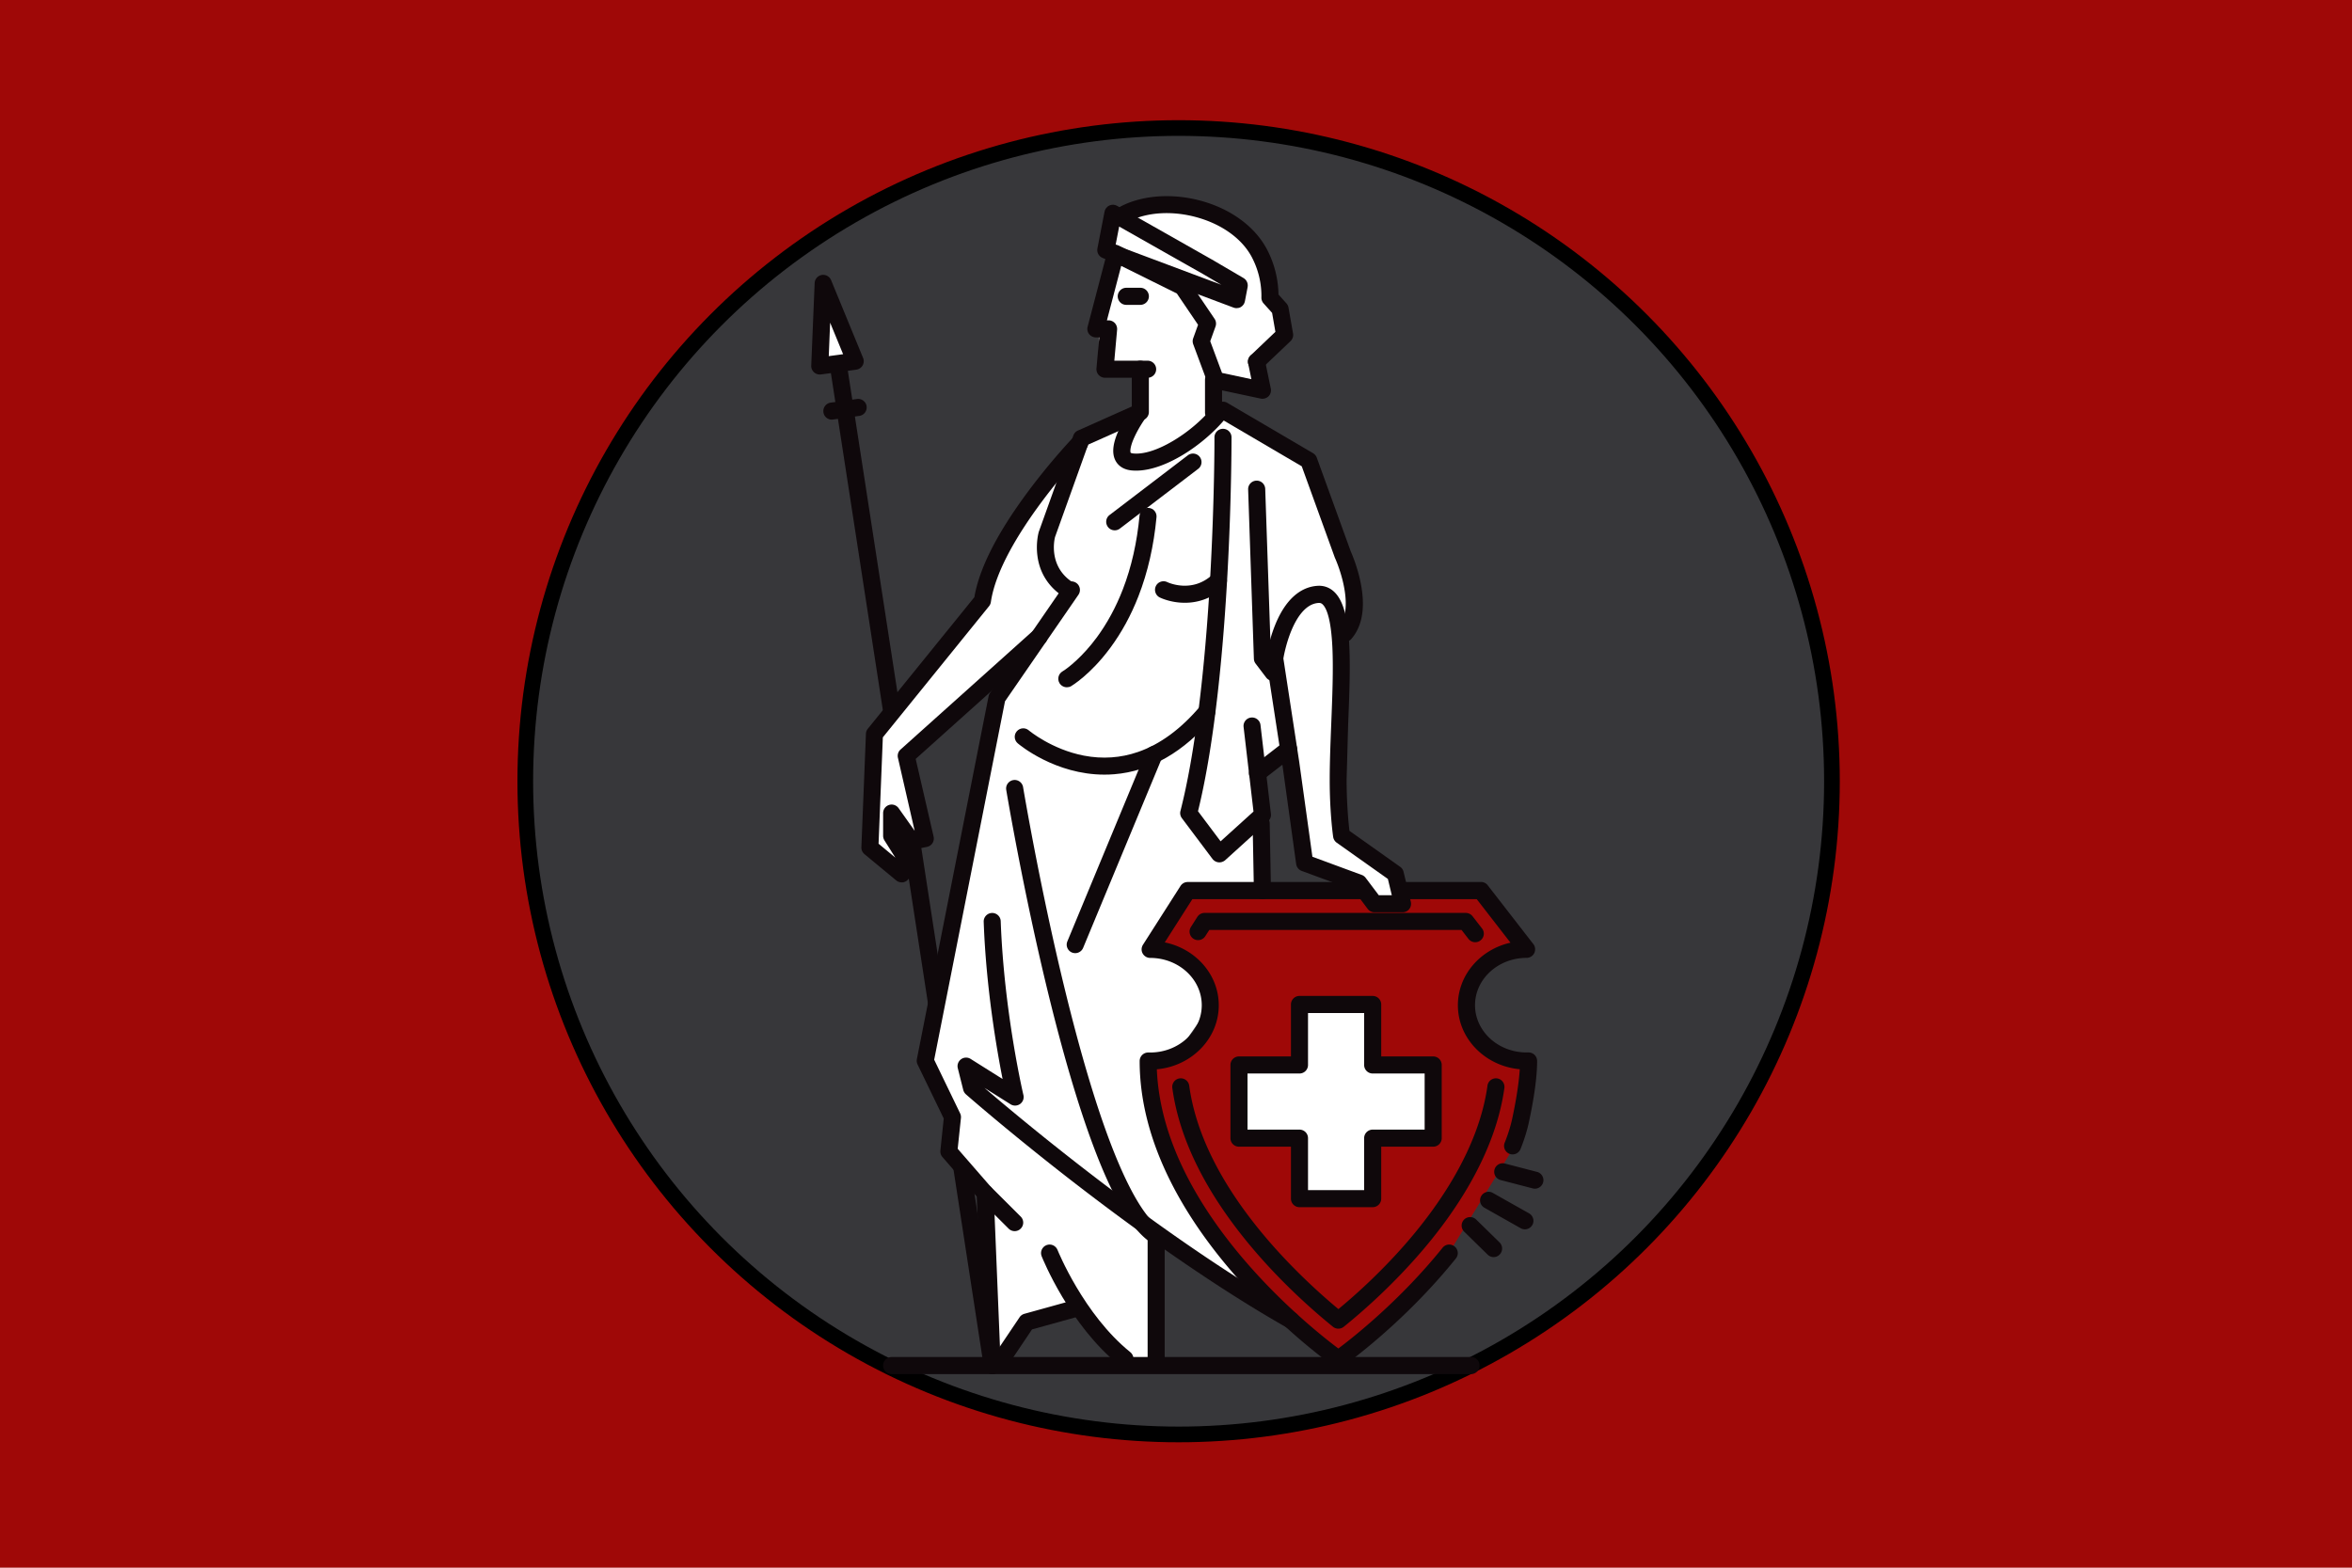
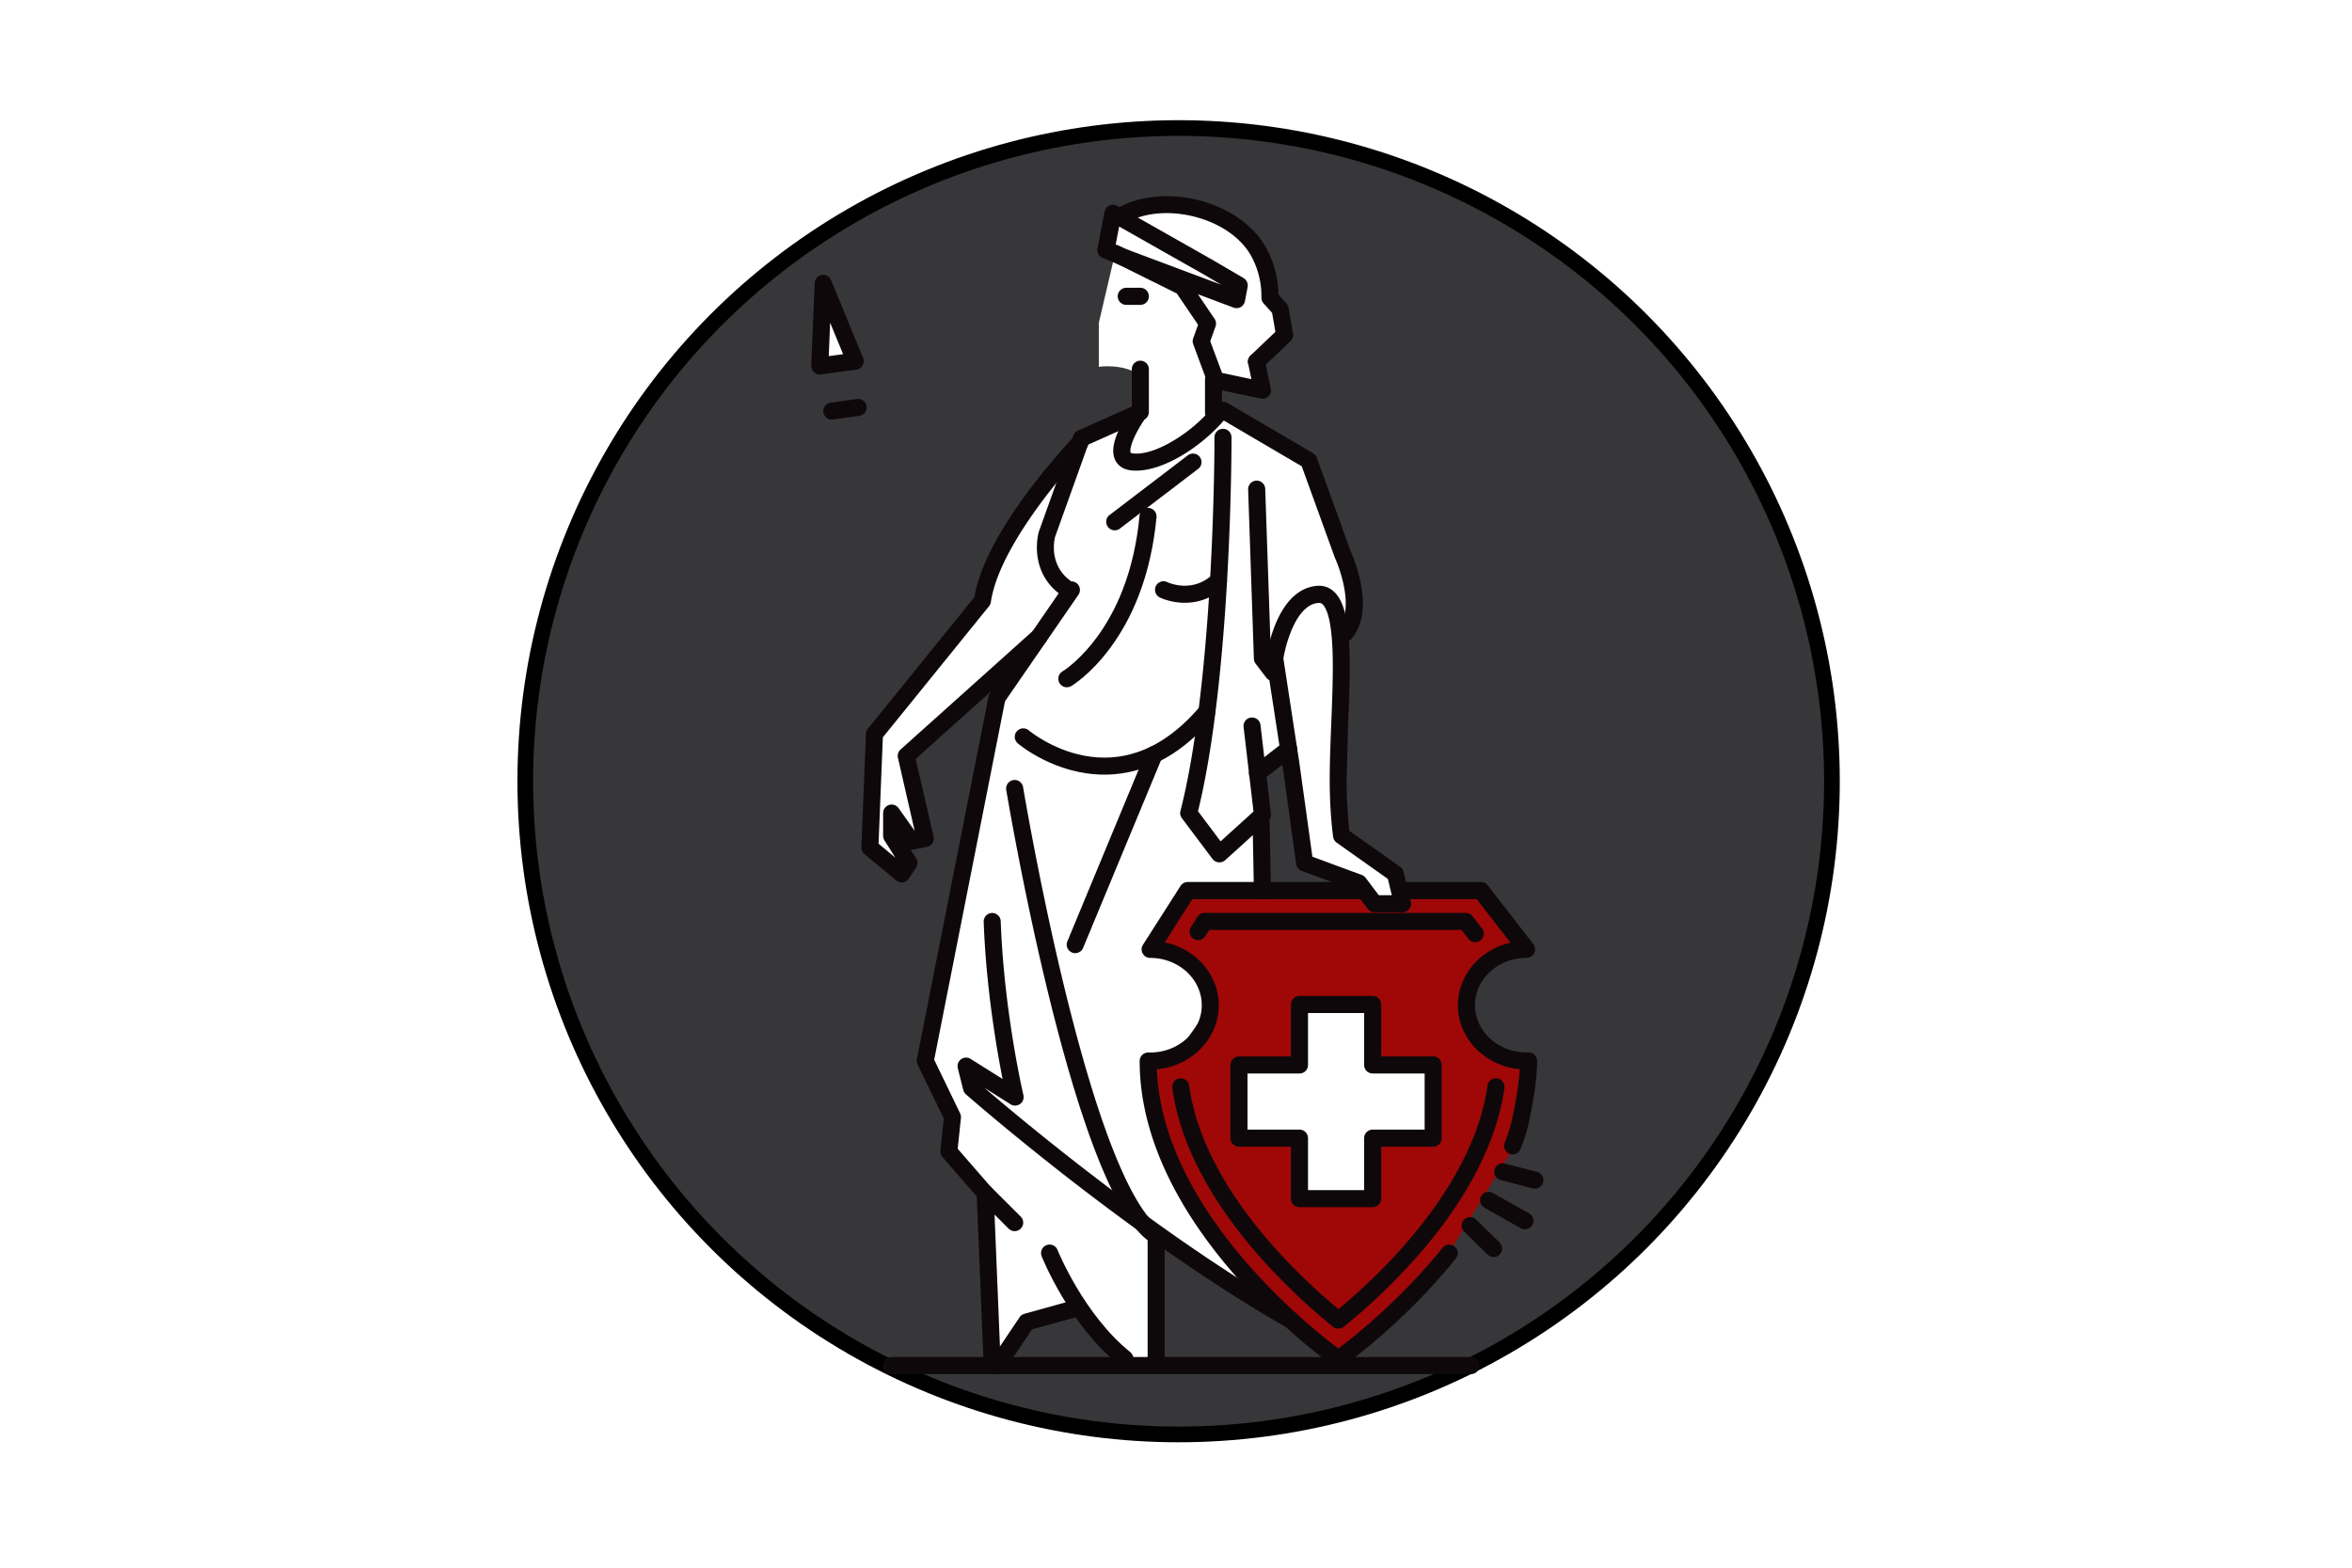
<svg xmlns="http://www.w3.org/2000/svg" width="900" height="600">
  <title>GeoBrol - Drapeau Helvétie (fictif)</title>
-   <path fill="#9f0807" d="M0 0h900v600H0z" />
  <circle cx="451" cy="299" r="250" stroke="#000" stroke-width="6" fill="#37373a" />
  <g transform="matrix(.9 0 0 .9 45 30)">
    <path fill="#9f0807" d="M455.357 344.699l124.888-.67 19.085 26.451-21.763 5.357-4.018 26.451 12.723 14.062 15.067 1.675-7.701 36.495-28.125 45.871c0-.334-45.535 41.517-45.535 41.517l-42.858-33.482-31.138-49.553-8.37-40.179 22.432-11.718 2.01-24.108-11.05-10.379-12.723-3.348" />
    <path d="M417.187 103.962l6.027-25.781-5.022-6.362 5.357-16.071 14.063-3.014 25.781 2.679 20.089 12.388 7.366 25.447 6.697 14.397-13.393 13.393 3.683 10.714-23.438-2.009 2.344 12.054 41.853 18.75 17.076 57.254-2.009 16.072-5.357 1.339v83.705l25.111 19.42 1.674 11.384h-12.053l-6.697-11.384-21.094-5.357c-.335 0-5.357-48.884-5.357-48.884l-15.401 9.375.334 48.884-29.464 1.339-16.406 24.777 21.428 9.375 3.014 18.08-12.054 17.411-14.062 4.353 6.361 33.482 17.411 32.812 27.79 36.831-47.879-29.13 1.004 53.572h-14.397l-20.759-23.438-22.098 7.366-10.38 15.067-3.683-70.312-17.076-16.072.67-17.41-12.054-25.782c0-.67 34.152-163.727 34.152-163.727l-40.513 37.165 7.701 35.826c-.335 0-15.067-10.715-15.067-10.715l-.335 9.041 6.362 15.067-15.402-11.05c-.335-.335 3.013-52.567 3.013-52.567l43.527-50.558 22.098-45.535 23.103-25.782 23.103-12.723c10.237-18.899-16.5-16.852-16.742-16.406m60.938 295.982l24.442 1.005-1.004-26.116 33.147-.335-.67 24.442 24.107.335v31.473l-23.772 1.004.335 25.112-32.478-.335.335-25.446-26.451-.67M299.665 87.891l-2.344 34.486 17.076-3.348" fill="#fff" />
    <g transform="matrix(.242 0 0 .242 160.168 10.134)" fill="#0f080b">
-       <path d="M840.6 1898.5l49 319.2c1.3 8.2-4.4 15.8-12.5 17.1-.8.1-1.5.2-2.3.2-7.3 0-13.7-5.3-14.8-12.7l-55.1-358.7 35.7 34.9zm-52.7-342.9L748 1296l-34.9-29.8 56 364.4zm-77.8-506.5l-92.3-598.6c-1.3-8.2-30.9-3.6-29.7 4.6l96.8 628 25.2-34zm437.7-564.9h-74.9c-4.2 0-8.2-1.8-11.1-4.9s-4.2-7.3-3.9-11.5l4.9-54.5h-5.9c-4.6 0-9-2.2-11.9-5.8-2.8-3.7-3.8-8.5-2.6-13l31.9-121.8c2.1-8 10.3-12.8 18.3-10.7s12.8 10.3 10.7 18.3l-27 103h2.9c4.2 0 8.2 1.8 11.1 4.9 2.8 3.1 4.2 7.3 3.9 11.5l-4.9 54.5h58.5a15 15 0 1 1 0 30z" />
      <path d="M715.7 1370.9c-3.5 0-6.9-1.2-9.6-3.4l-55.8-46.2c-3.6-3-5.6-7.5-5.4-12.2l8-199.3c.1-3.2 1.3-6.3 3.3-8.8l187.2-231.2c8.5-50.4 40.1-112.6 94-185.2 40.7-54.8 78.6-94.4 80.2-96.1 5.7-6 15.2-6.2 21.2-.4 6 5.7 6.2 15.2.4 21.2-1.6 1.7-150.6 158-166.8 269a15.06 15.06 0 0 1-3.2 7.3l-186.6 230.5-7.5 186.9 29.5 24.5-19.2-30.4c-1.5-2.4-2.3-5.2-2.3-8v-39.9c0-6.5 4.2-12.3 10.4-14.3s13 .3 16.8 5.6l28.2 39.8-29.4-128.3c-1.2-5.3.5-10.9 4.6-14.5l233.2-209.1c6.2-5.5 15.7-5 21.2 1.2s5 15.7-1.2 21.2L740.3 1154l31.5 136.5c.9 4 .2 8.1-2 11.5s-5.7 5.8-9.7 6.6l-23.9 4.8c-1.6.3-3.2.4-4.8.2l9.7 15.3c3.2 5 3.1 11.4-.2 16.3l-12.8 19.2c-2.4 3.5-6.1 5.9-10.3 6.5-.6-.1-1.3 0-2.1 0z" />
      <path d="M1009.1 871.9c-2.7 0-5.5-.7-8-2.3-26.7-16.8-43-41.9-46.9-72.5-3-22.7 2-40.7 2.2-41.5.1-.3.2-.7.3-1l60.6-169c1.4-3.9 4.3-7 8-8.6l94.7-42.3v-65.5a14.98 14.98 0 1 1 30 0v75.2c0 5.9-3.5 11.3-8.9 13.7l-97.8 43.6-58.2 162.4c-1.3 5.1-11.8 52.6 31.9 80.1 7 4.4 9.1 13.7 4.7 20.7a14.78 14.78 0 0 1-12.6 7z" />
      <path d="M874.8 2235c-8 0-14.6-6.3-15-14.4L847.6 1923l-60.3-69.4c-2.7-3.1-4-7.3-3.6-11.4l5.9-56.3-46-95c-1.4-2.9-1.8-6.2-1.2-9.4l126-637.7c.4-2 1.2-3.9 2.4-5.6l130.7-189.7c4.7-6.8 14-8.5 20.9-3.8 6.8 4.7 8.5 14 3.8 20.9l-129 187.2-124.4 629.8 45.6 94.3c1.2 2.5 1.7 5.3 1.4 8.1l-5.7 54.1 59.5 68.4a15.62 15.62 0 0 1 3.7 9.2l12.4 302.9c.3 8.3-6.1 15.3-14.4 15.6-.1-.2-.3-.2-.5-.2z" />
      <path d="M1399.6 2155.2c-2.5 0-5-.6-7.4-2-141.6-80.3-287.3-187.5-384.6-263.2-105.3-82-178.3-145.9-179-146.6-2.3-2-3.9-4.7-4.7-7.6l-9.6-38.3c-1.5-5.9.8-12.2 5.8-15.8s11.6-3.8 16.8-.5l56.1 35.3c-10.5-53.2-29-160.3-33.2-276.3-.3-8.3 6.2-15.2 14.4-15.5 8.3-.3 15.2 6.2 15.5 14.4 5.9 160.9 39.5 304.1 39.9 305.6 1.4 5.9-.9 12.1-5.9 15.7-5 3.5-11.6 3.7-16.7.5l-45.9-28.9c25.2 21.6 85.9 73 165.1 134.6 96.4 75.1 240.8 181.2 380.8 260.7a14.93 14.93 0 0 1 5.6 20.4c-2.7 4.7-7.8 7.5-13 7.5zM593 557.8c-7.4 0-13.8-5.4-14.8-13-1.1-8.2 4.6-15.8 12.8-16.9l46.2-6.4c8.2-1.1 15.8 4.6 16.9 12.8s-4.6 15.8-12.8 16.9l-46.2 6.4c-.8.1-1.5.2-2.1.2zm-21.2-79.3c-3.7 0-7.3-1.4-10.1-3.9-3.3-3-5.1-7.3-4.9-11.7l6-145.1c.3-7 5.4-12.9 12.4-14.2 6.9-1.2 13.8 2.5 16.5 9.1l56.2 136.7c1.8 4.3 1.4 9.2-.9 13.2s-6.4 6.7-11 7.4l-62.2 8.4c-.6 0-1.3.1-2 .1zm18.2-91.1l-2.4 58.8 25.2-3.4-22.8-55.4z" />
      <path d="M1158.7 2004.2c-3.1 0-6.2-.9-8.9-2.9-32.6-23.9-64.7-79.4-98.3-169.6-25.9-69.5-52.3-159.1-78.5-266.4-44.5-182.3-73.3-355.1-73.6-356.8-1.4-8.2 4.2-15.9 12.3-17.3 8.2-1.4 15.9 4.2 17.3 12.3.3 1.7 29 173.6 73.2 354.8 25.9 106.1 51.9 194.6 77.4 263 21.4 57.3 53.9 130.8 88 155.8 6.7 4.9 8.1 14.3 3.2 21-2.9 4-7.5 6.1-12.1 6.1zm335.5-1055.8c-3.5 0-7-1.2-9.8-3.7-6.3-5.4-6.9-14.9-1.5-21.2 16.4-18.9 14.3-50.4 9.6-73.6-5.4-27-15.4-48.8-15.5-49-.2-.4-.3-.8-.5-1.2l-57.9-159.9-146-85.7c-7.1-4.2-9.5-13.4-5.3-20.5s13.4-9.5 20.5-5.3l150.7 88.5c3 1.8 5.3 4.5 6.5 7.8l59.6 164.5c1.8 4.1 11.8 27 17.4 55 8.7 43.3 3.2 76.6-16.4 99.2-3.1 3.3-7.2 5.1-11.4 5.1zm-11.3 1206.8c-3.3 0-6.7-1.1-9.4-3.3-76.1-61.7-255.9-226-282.3-419.6-1.1-8.2 4.6-15.8 12.8-16.9s15.8 4.6 16.9 12.8c10.8 78.9 50.4 161.9 117.8 246.5 52.1 65.4 109.6 117.2 144.3 146.1 30.7-25.4 73-63.6 115.4-111.7 58.2-66.1 130.9-168.5 146.5-280.9 1.1-8.2 8.7-13.9 16.9-12.8s13.9 8.7 12.8 16.9c-7.4 53.7-27.5 109.7-59.6 166.4-24.7 43.6-56.3 87.4-94.1 130.2-48.3 54.8-96.5 97.1-128.5 123-2.8 2.2-6.2 3.3-9.5 3.3zm240.5-679.1a15.1 15.1 0 0 1-11.9-5.8l-12.1-15.7h-443.3l-7 10.9c-4.5 7-13.7 9-20.7 4.6-7-4.5-9-13.7-4.6-20.7l11.4-17.9c2.8-4.3 7.5-6.9 12.6-6.9h458.9c4.6 0 9 2.1 11.9 5.8l16.7 21.5c5.1 6.5 3.9 16-2.7 21-2.7 2.2-6 3.2-9.2 3.2zm-193.4-75.7h-303.6l-48.5 76c54.2 11.1 94.9 56.4 94.9 110.5 0 58.6-47.8 107-108.8 112.5 2.4 59.1 19.2 120.4 50.2 182.5 27.1 54.2 64.9 109.1 112.5 163.1 66.5 75.5 133.6 128.1 156.2 145 25.7-19.2 108.7-84.5 183.1-177 5.2-6.5 14.6-7.5 21.1-2.3s7.5 14.6 2.3 21.1c-91.7 113.9-193 185.6-197.2 188.6-2.5 1.8-5.5 2.7-8.6 2.7h-1.3c-3.1 0-6.1-1-8.6-2.7-3.5-2.4-85.8-60.7-169.4-155.6-49.3-55.9-88.6-113-116.8-169.5-35.6-71.3-53.7-142.1-53.7-210.4a14.98 14.98 0 0 1 15-15h3.5c50 0 90.6-37.3 90.6-83.1s-40.6-83.1-90.6-83.1c-5.5 0-10.5-3-13.2-7.8s-2.4-10.7.5-15.3l66-103.4c2.8-4.3 7.5-6.9 12.6-6.9h295.2l16.6 30.1zm61 0h135l59.3 76.5c-52.9 11.9-92.4 56.7-92.4 109.9 0 58.6 47.8 106.9 108.7 112.5-2.1 34.2-10.4 73.4-13.4 87.5-4.5 20.9-12.9 41.2-13 41.4h0c-3.2 7.6.4 16.4 8 19.6s16.4-.4 19.6-8c.4-.9 9.6-23 14.7-46.8 3.6-16.9 14.6-68.2 14.6-108.2a14.98 14.98 0 0 0-15-15h-3.5c-50 0-90.6-37.3-90.6-83.1s40.6-83.1 90.6-83.1a15.13 15.13 0 0 0 13.5-8.4c2.5-5.1 1.9-11.3-1.6-15.8l-80.2-103.4c-2.8-3.7-7.2-5.8-11.9-5.8H1593l-2 30.2z" />
      <path d="M1595.8 1423.5h-49.4c-4.7 0-9.2-2.2-12-6l-24.8-33.1-91.1-33.6c-5.2-1.9-8.9-6.5-9.7-12l-24.1-173.7-28.5-185.5c-.2-1.5-.2-3 0-4.4.2-1.2 4.4-29.5 16.5-58.7 22.1-53 52.5-65.5 74-66.7.8 0 1.5-.1 2.2-.1 10.8 0 20.6 4.2 28.3 12.3 30.8 32.1 27.2 124.5 22.9 231.4l-2.7 96.6c0 42.9 3.4 76.9 5 90.4l89.1 63.2c3 2.1 5.1 5.2 5.9 8.7l12.6 51.8a15.4 15.4 0 0 1 .6 4.3c.2 8.4-6.5 15.1-14.8 15.1zm-41.9-30h22.9l-6.9-28.6-89.9-63.7c-3.3-2.4-5.6-6-6.2-10.1-.3-1.7-6.2-43.2-6.1-101 0-30.6 1.4-64.7 2.7-97.7 1.9-47 3.8-95.6 2-134.6-2.4-50.1-10.3-68.3-16.6-74.8-2.1-2.2-4-3.1-6.7-3.1h-.7c-23.5 1.2-39 26.9-47.9 48.2-8.9 21.4-13.1 42.7-14.2 49.4l28.1 183.3v.2l22.9 164.9 86.8 32c2.7 1 5.1 2.8 6.8 5.1l23 30.5zm-204.4-872.4a16.28 16.28 0 0 1-3.1-.3l-82.1-17.5c-5-1.1-9.1-4.6-10.9-9.4l-25.5-68.6c-1.2-3.3-1.3-7-.1-10.3l8.6-23.9-37.3-55-115.3-57.2c-7.4-3.7-10.4-12.7-6.8-20.1 3.7-7.4 12.7-10.4 20.1-6.8l118.8 59c2.3 1.1 4.3 2.9 5.7 5l43.8 64.6c2.7 4 3.3 9 1.7 13.5l-9.3 25.9 20.7 55.7 51.6 11-5.7-27.7c-1.7-8.1 3.5-16 11.7-17.7 8.1-1.7 16 3.5 17.7 11.7l10.4 50.2c1 5-.5 10.1-4.1 13.7-2.9 2.7-6.7 4.2-10.6 4.2z" />
      <path d="M1304 361.9c-1.8 0-3.6-.3-5.3-1L1097 285.3c-.2-.1-.3-.1-.5-.2l-27.9-11.5c-6.6-2.7-10.4-9.7-9-16.7l12.5-64.6c.9-4.7 4.1-8.8 8.4-10.8 4.4-2 9.5-1.8 13.7.6l166.1 94.1c.1 0 .1.1.2.1l55.8 32.7c5.5 3.2 8.3 9.5 7.2 15.8l-4.8 25c-.8 4.3-3.5 8.1-7.4 10.3-2.2 1.2-4.7 1.8-7.3 1.8zm-196.1-104.6l169.4 63.5-31.7-18.6-147.8-83.7-6.2 32 16.3 6.8z" />
      <path d="M1339.1 470.9c-4 0-7.9-1.6-10.9-4.7-5.7-6-5.5-15.5.5-21.2l43.6-41.5-5.8-33.3-15-16.7c-2.5-2.8-3.9-6.5-3.8-10.3.5-24.2-5.2-48.5-16.5-70.3-16.8-32.3-51.9-58-96.4-70.5-43.2-12.1-88.1-9.5-120.2 7.2-7.4 3.8-16.4.9-20.2-6.4-3.8-7.4-.9-16.4 6.4-20.2 38.6-20 91.7-23.5 142.1-9.4 52.5 14.7 94.3 45.9 114.9 85.6 12.7 24.4 19.5 51.5 19.9 78.7l14 15.6c1.9 2.1 3.1 4.7 3.6 7.4l8 45.4c.9 4.9-.8 10-4.4 13.5l-49.4 47c-2.9 2.7-6.7 4.1-10.4 4.1zm-75.5 89.3a14.98 14.98 0 0 1-15-15v-57.4a15 15 0 1 1 30 0v57.4a14.98 14.98 0 0 1-15 15z" />
      <path d="M1127.6 647.4c-2.9 0-5.7-.1-8.4-.4-18.3-1.9-25.8-12.5-28.6-18.7-6.2-13.5-3.4-32.1 8.7-56.7 7.8-15.9 16.8-28.9 17.2-29.4 4.7-6.8 14.1-8.5 20.9-3.7 6.8 4.7 8.5 14.1 3.7 20.9h0c-.1.1-9 13-15.9 27.8-9.2 19.6-8 27.7-7.1 28.8 0 0 .9.8 4.4 1.2 17.9 1.9 42.8-5.9 69.9-22 26.3-15.5 51.7-37.2 69.9-59.5 5.2-6.4 14.7-7.4 21.1-2.1s7.4 14.7 2.1 21.1c-38.6 47.1-106.4 92.7-157.9 92.7zm146.2 688.4c-.5 0-1 0-1.4-.1-4.2-.4-8-2.6-10.6-5.9l-53.8-71.7c-2.7-3.6-3.7-8.3-2.5-12.7 24.8-97.1 42.9-241.3 52.6-417 7.3-133.1 7.2-238.4 7.1-239.5a15 15 0 1 1 30 0c0 1.1.2 107.1-7.2 241-6.7 121.6-21 291.5-51.7 416l39.7 52.9 57.8-52.3-17.4-148.6c-1-8.2 4.9-15.7 13.1-16.6 8.2-1 15.7 4.9 16.6 13.1l18.3 156.2c.6 4.8-1.2 9.6-4.8 12.9l-75.7 68.6c-2.8 2.3-6.4 3.7-10.1 3.7z" />
      <path d="M1340.9 1194.1a15.1 15.1 0 0 1-11.9-5.8c-5.1-6.5-3.9-16 2.7-21l54.6-42.4c6.5-5.1 16-3.9 21 2.7 5.1 6.5 3.9 16-2.7 21L1350 1191c-2.6 2.1-5.9 3.1-9.1 3.1zm27.3-177.1c-4.5 0-9-2-12-5.9l-18.7-24.6c-1.9-2.5-2.9-5.5-3-8.6l-10.1-297.4c-.3-8.3 6.2-15.2 14.5-15.5s15.2 6.2 15.5 14.5l10 292.7 15.8 20.8c5 6.6 3.7 16-2.9 21a15.27 15.27 0 0 1-9.1 3zm-347.6 478.3c-1.9 0-3.9-.4-5.7-1.1-7.7-3.2-11.3-12-8.1-19.6l138.6-334.1c3.2-7.7 12-11.3 19.6-8.1 7.7 3.2 11.3 12 8.1 19.6l-138.6 334c-2.4 5.8-8 9.3-13.9 9.3z" />
      <path d="M1071.9 1181.6c-86.7 0-149.5-52.6-152.3-55-6.3-5.4-7.1-14.8-1.7-21.1s14.8-7.1 21.1-1.7c.7.6 40.2 33.5 96.8 44.4 32.7 6.3 64.7 4.1 95.3-6.5 38.7-13.4 75.5-40.5 109.3-80.5 5.3-6.3 14.8-7.1 21.1-1.8s7.1 14.8 1.8 21.1c-51.9 61.4-110.5 95.2-174.1 100.4-5.8.5-11.6.7-17.3.7zm-66-153.5c-5.2 0-10.2-2.7-13-7.4-4.2-7.1-1.8-16.3 5.3-20.5 10.1-6 35.6-26.2 60.5-60 18.2-24.8 33.6-53.2 45.6-84.3 15.1-39.1 24.9-82.6 29.3-129.5.8-8.2 8.1-14.3 16.3-13.5s14.3 8.1 13.5 16.3c-4.7 50.1-15.3 96.8-31.7 138.8-13.1 33.8-30 64.6-50.1 91.6-34.6 46.6-67 65.8-68.3 66.6-2.2 1.3-4.8 1.9-7.4 1.9z" />
      <path d="M1090 752.3c-4.5 0-9-2-11.9-5.9-5-6.6-3.8-16 2.8-21l137.5-104.9c6.6-5 16-3.8 21 2.8s3.8 16-2.8 21l-137.5 104.9c-2.7 2.1-5.9 3.1-9.1 3.1zm123.3 127.3c-2.3 0-4.6-.1-6.9-.2-20.9-1.3-35.6-8.3-37.2-9.1-7.4-3.6-10.5-12.6-6.9-20.1 3.6-7.4 12.6-10.5 20-6.9 1.9.9 43.7 20.2 79.7-13.4 6.1-5.6 15.6-5.3 21.2.8s5.3 15.6-.8 21.2c-19.4 18.2-43.3 27.7-69.1 27.7zm329.9 1062.1h-128.6a14.98 14.98 0 0 1-15-15v-91.3h-91.3a14.98 14.98 0 0 1-15-15v-128.6a14.98 14.98 0 0 1 15-15h91.3v-91.3a14.98 14.98 0 0 1 15-15h128.6a14.98 14.98 0 0 1 15 15v91.3h91.3a14.98 14.98 0 0 1 15 15v128.6a14.98 14.98 0 0 1-15 15h-91.3v91.3a14.98 14.98 0 0 1-15 15zm-113.6-30h98.6v-91.3a14.98 14.98 0 0 1 15-15h91.3v-98.6h-91.3a14.98 14.98 0 0 1-15-15v-91.3h-98.6v91.3a14.98 14.98 0 0 1-15 15h-91.3v98.6h91.3a14.98 14.98 0 0 1 15 15v91.3zm-544.1 320.9c-2.9 0-5.8-.8-8.4-2.6-6.9-4.6-8.7-13.9-4.1-20.8l49.8-74c2-3 5-5.1 8.4-6.1l86.5-24c8-2.2 16.2 2.5 18.5 10.4s-2.5 16.2-10.4 18.5l-81.1 22.5L898 2226c-2.9 4.3-7.7 6.6-12.5 6.6z" />
      <path d="M1107.9 2223.1c-3.3 0-6.6-1.1-9.4-3.3-88.2-71-134.9-187-136.9-191.9-3.1-7.7.7-16.4 8.4-19.5s16.4.7 19.5 8.4c.6 1.5 46 113.7 127.8 179.6 6.5 5.2 7.5 14.6 2.3 21.1-2.9 3.7-7.3 5.6-11.7 5.6z" />
      <path d="M1716 2235H698.1c-11.547 0-18.764-12.5-12.99-22.5a15 15 0 0 1 12.99-7.5H1716c8.289-.011 15.011 6.711 15 15 0 8.3-6.8 15-15 15zM1135 356.1h-24.7c-11.547 0-18.764-12.5-12.99-22.5a15 15 0 0 1 12.99-7.5h24.7c11.547 0 18.764 12.5 12.99 22.5a15 15 0 0 1-12.99 7.5zm214.5 1044.3c-8.2 0-14.8-6.5-15-14.7l-2.2-118c-.2-8.3 6.4-15.1 14.7-15.3h.3c8.2 0 14.8 6.5 15 14.7l2.2 118c.2 8.3-6.4 15.1-14.7 15.3h-.3zm406.2 629c-3.8 0-7.6-1.4-10.5-4.3l-41.2-40.3c-5.9-5.8-6-15.3-.3-21.2 5.8-5.9 15.3-6 21.2-.3l41.2 40.3c5.9 5.8 6 15.3.3 21.2-2.9 3.1-6.8 4.6-10.7 4.6zm54.9-48.8c-2.5 0-5-.6-7.3-1.9l-63.8-36c-7.2-4.1-9.8-13.2-5.7-20.4s13.2-9.8 20.4-5.7l63.8 36c7.2 4.1 9.8 13.2 5.7 20.4-2.8 4.9-7.9 7.6-13.1 7.6zm17.6-71.4c-1.3 0-2.5-.2-3.8-.5l-56.5-14.7c-8-2.1-12.8-10.3-10.7-18.3s10.3-12.8 18.3-10.7l56.5 14.7c8 2.1 12.8 10.3 10.7 18.3-1.8 6.7-7.9 11.2-14.5 11.2zm-914 74.6c-3.8 0-7.7-1.5-10.6-4.4l-51.8-51.7c-5.9-5.9-5.9-15.3 0-21.2s15.3-5.9 21.2 0l51.8 51.7c5.9 5.9 5.9 15.3 0 21.2-2.805 2.822-6.621 4.406-10.6 4.4z" />
      <path d="M1162.8 2223.1a14.98 14.98 0 0 1-15-15v-212.3a14.98 14.98 0 1 1 30 0v212.3a14.98 14.98 0 0 1-15 15z" />
    </g>
  </g>
</svg>